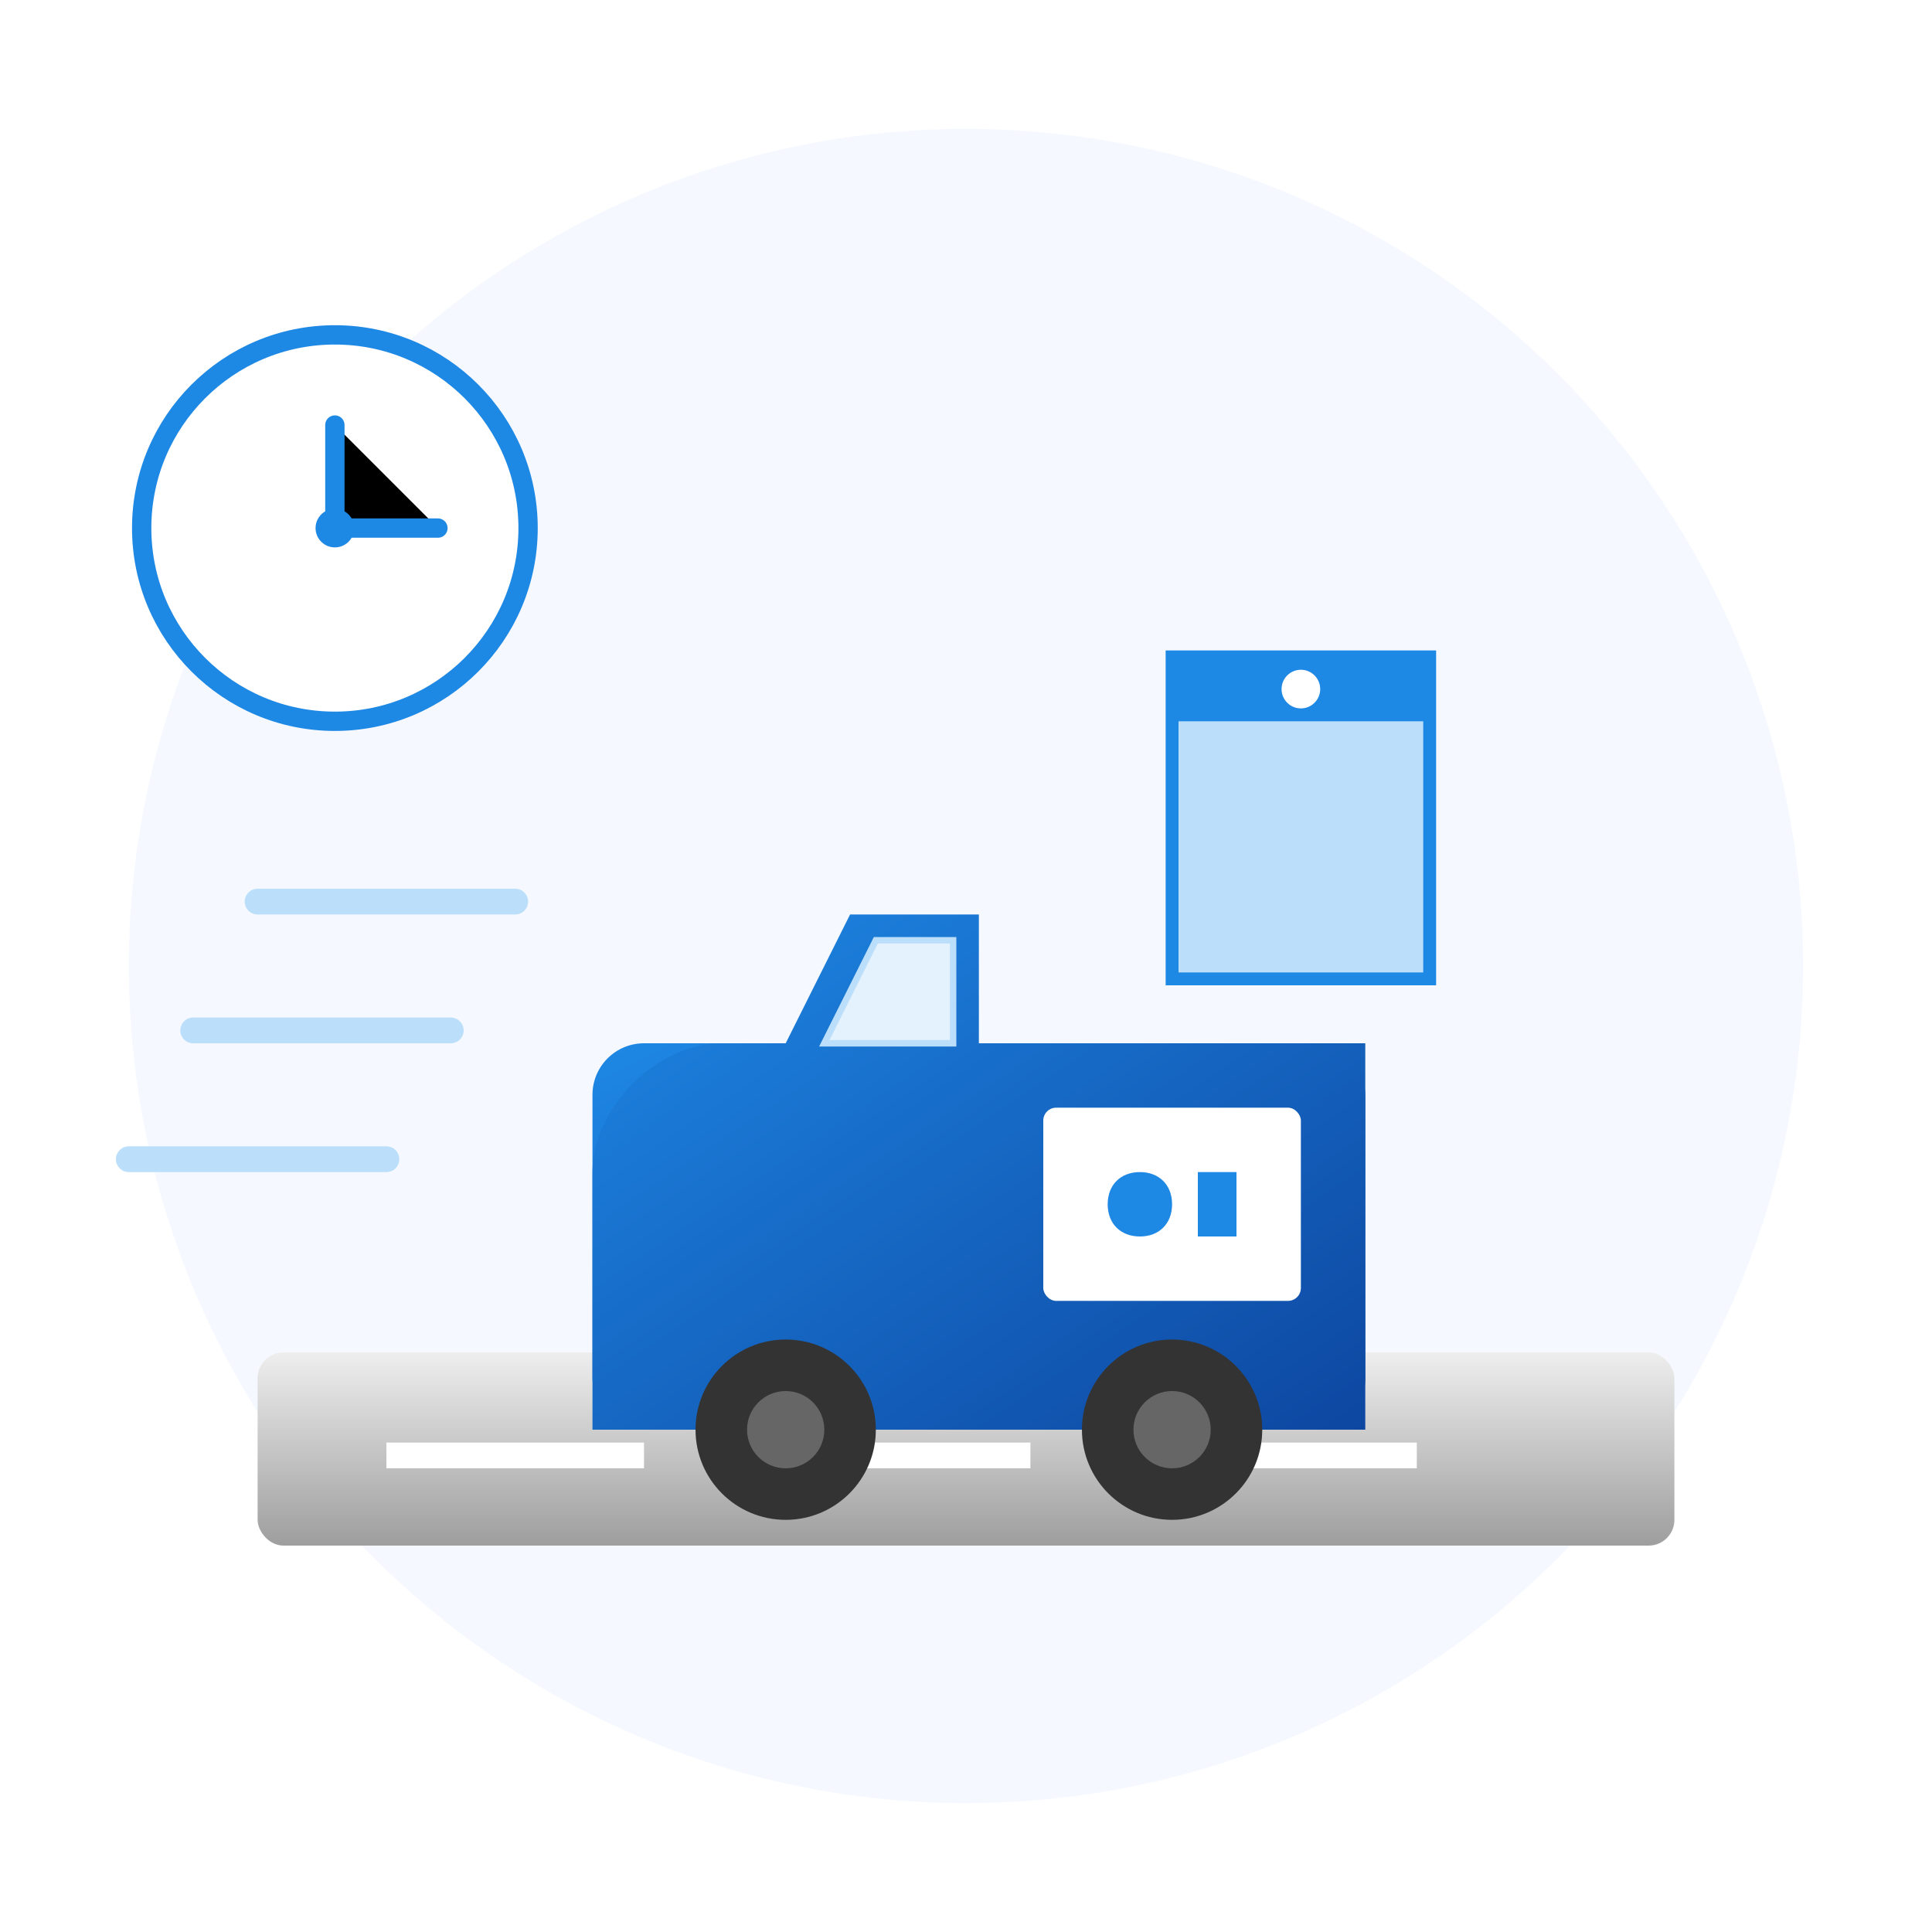
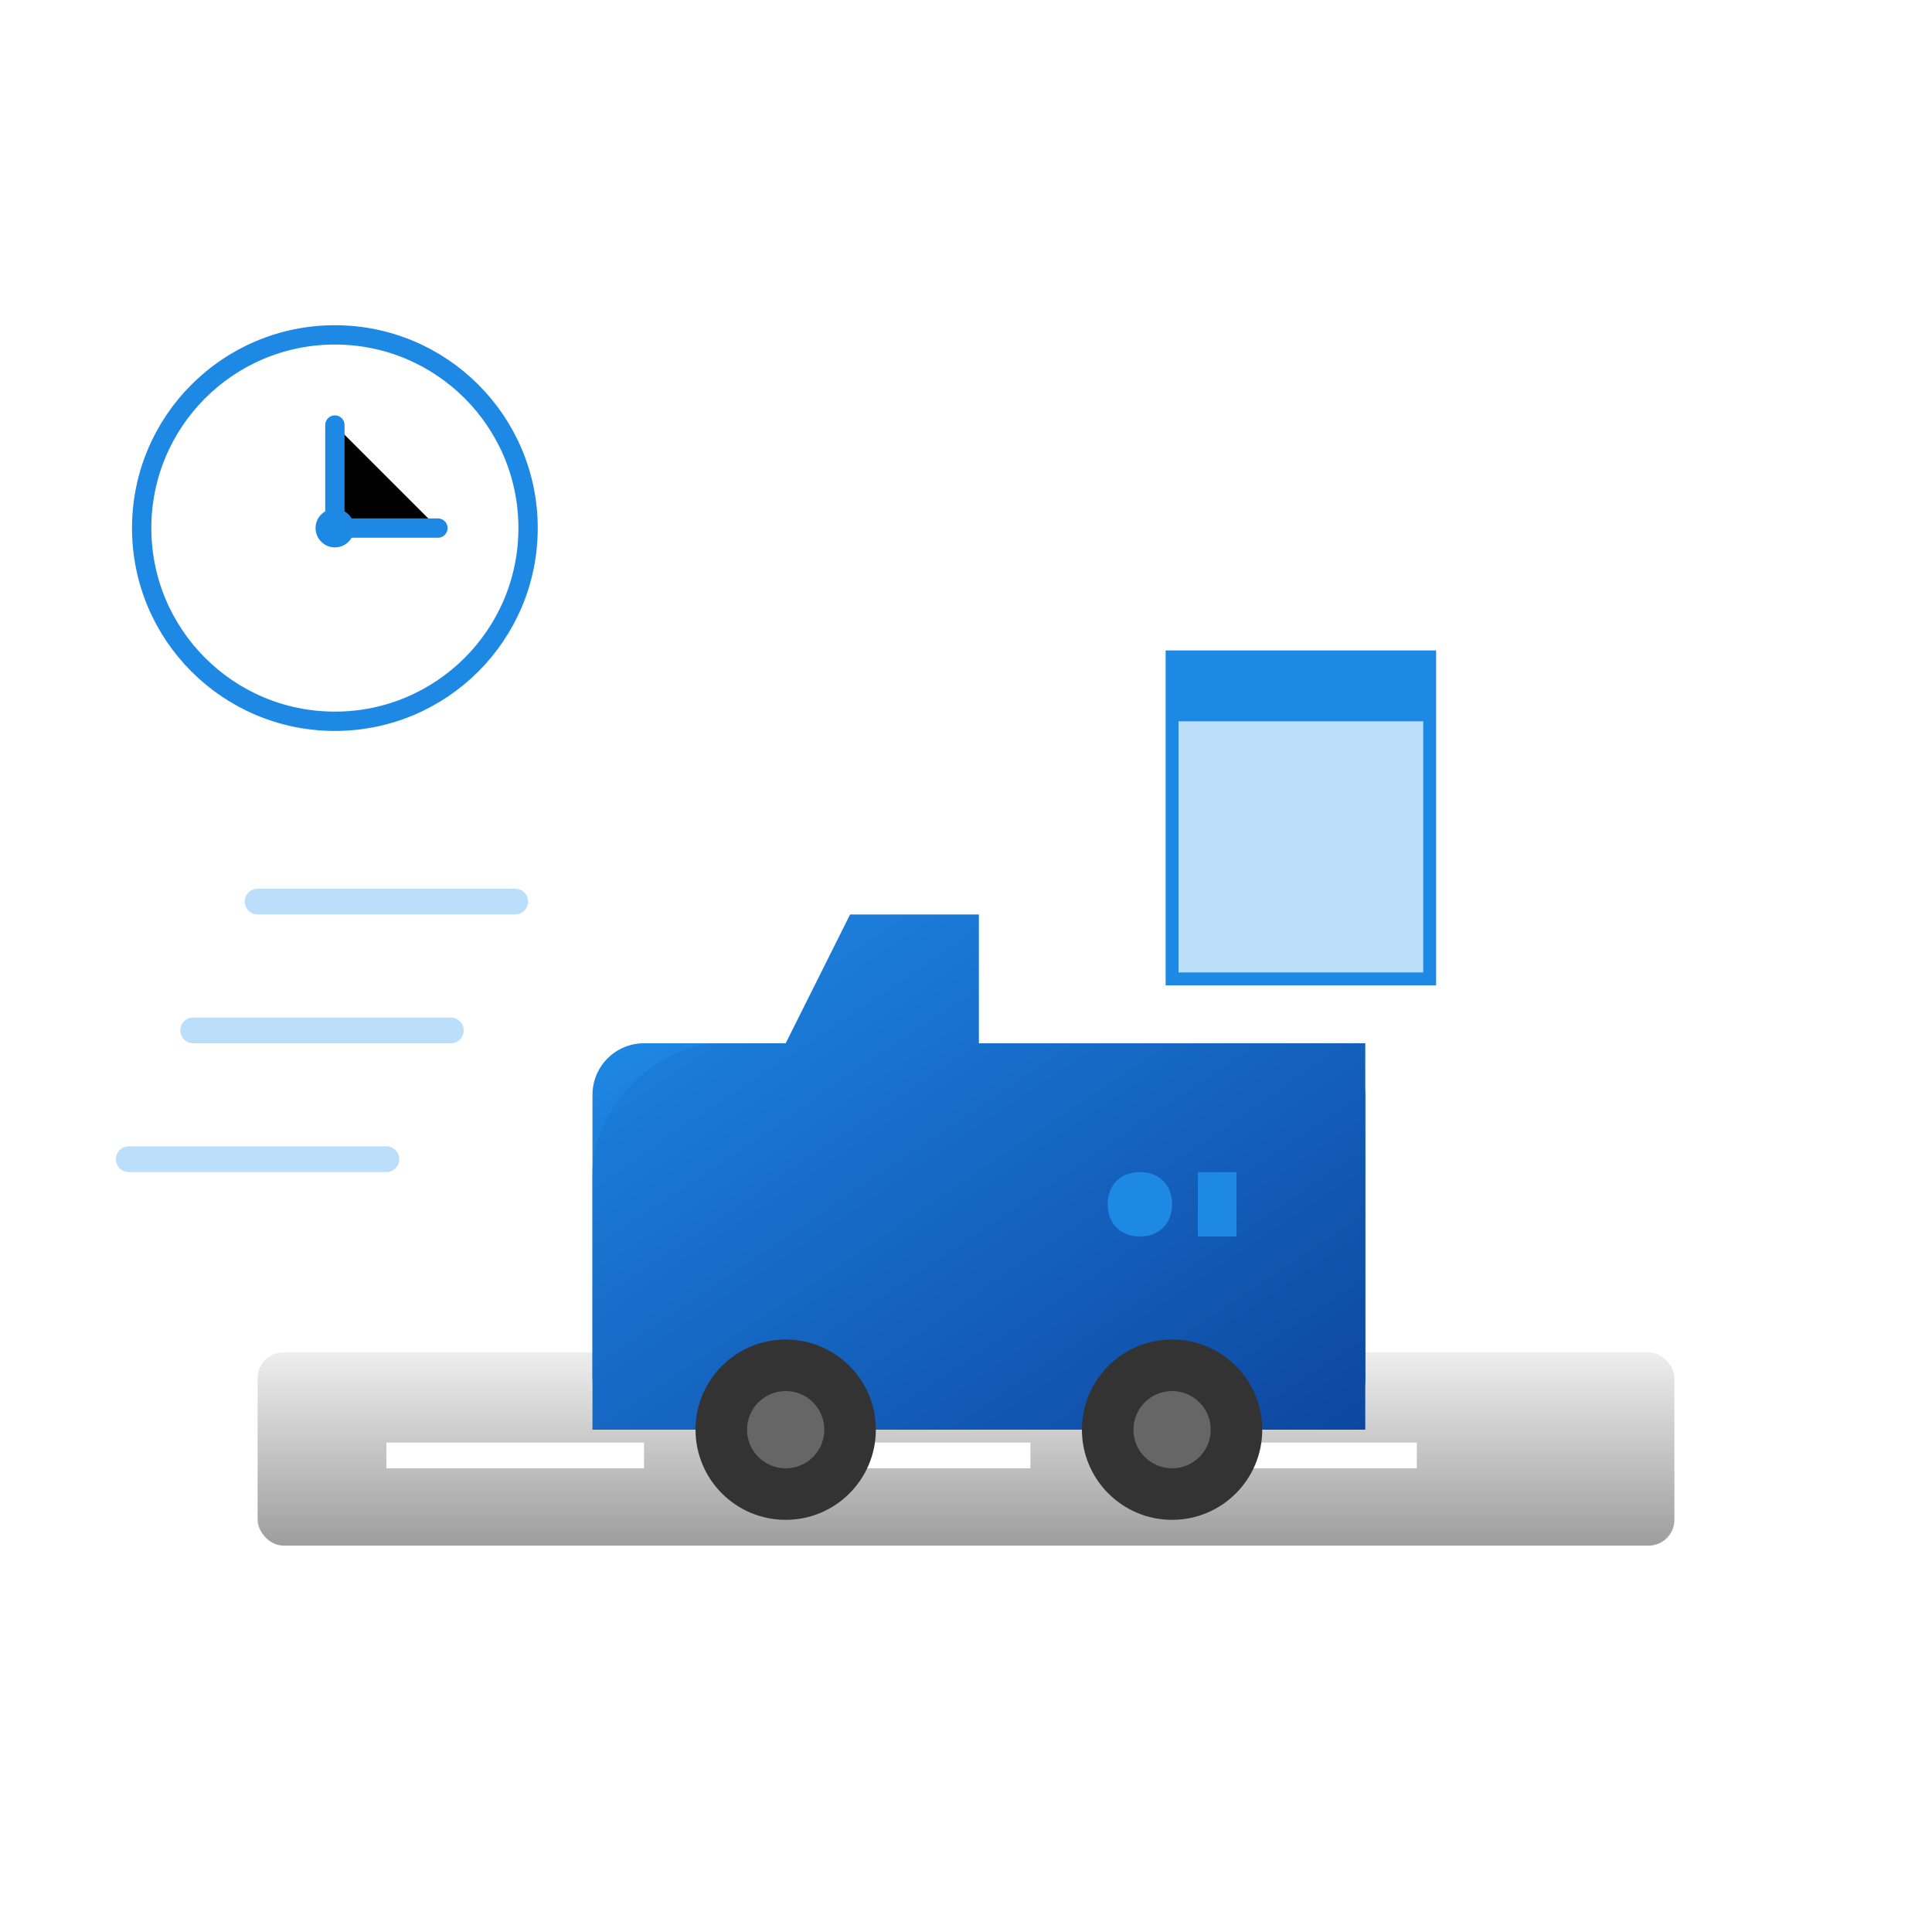
<svg xmlns="http://www.w3.org/2000/svg" width="150" height="150" viewBox="0 0 150 150">
  <defs>
    <linearGradient id="van-gradient" x1="0%" y1="0%" x2="100%" y2="100%">
      <stop offset="0%" stop-color="#1e88e5" />
      <stop offset="100%" stop-color="#0d47a1" />
    </linearGradient>
    <linearGradient id="road-gradient" x1="0%" y1="0%" x2="0%" y2="100%">
      <stop offset="0%" stop-color="#eeeeee" />
      <stop offset="100%" stop-color="#9e9e9e" />
    </linearGradient>
    <filter id="delivery-shadow" x="-10%" y="-10%" width="120%" height="120%">
      <feGaussianBlur in="SourceAlpha" stdDeviation="2" />
      <feOffset dx="1" dy="1" result="offsetblur" />
      <feComponentTransfer>
        <feFuncA type="linear" slope="0.3" />
      </feComponentTransfer>
      <feMerge>
        <feMergeNode />
        <feMergeNode in="SourceGraphic" />
      </feMerge>
    </filter>
  </defs>
-   <circle cx="75" cy="75" r="65" fill="#f5f9ff" />
  <rect x="20" y="105" width="110" height="15" fill="url(#road-gradient)" rx="2" ry="2" />
  <rect x="30" y="112" width="20" height="2" fill="white" />
  <rect x="60" y="112" width="20" height="2" fill="white" />
  <rect x="90" y="112" width="20" height="2" fill="white" />
  <g transform="translate(45, 70)" filter="url(#delivery-shadow)">
    <rect x="0" y="10" width="60" height="30" rx="4" ry="4" fill="url(#van-gradient)" />
    <path d="M0,40 L0,20 C0,15 5,10 10,10 L15,10 L20,0 L30,0 L30,10 L60,10 L60,40 Z" fill="url(#van-gradient)" />
-     <path d="M18,10 L22,2 L28,2 L28,10 Z" fill="#e3f2fd" stroke="#bbdefb" stroke-width="0.5" />
-     <rect x="35" y="15" width="20" height="15" fill="white" rx="1" ry="1" />
    <path d="M40,22.5 C40,21 41,20 42.5,20 C44,20 45,21 45,22.5 C45,24 44,25 42.5,25 C41,25 40,24 40,22.5 Z" fill="#1e88e5" />
    <path d="M47,20 L50,20 L50,25 L47,25 Z" fill="#1e88e5" />
    <circle cx="15" cy="40" r="7" fill="#333333" />
    <circle cx="15" cy="40" r="3" fill="#666666" />
    <circle cx="45" cy="40" r="7" fill="#333333" />
    <circle cx="45" cy="40" r="3" fill="#666666" />
  </g>
  <g transform="translate(90, 50)" filter="url(#delivery-shadow)">
    <rect x="0" y="0" width="20" height="25" fill="#bbdefb" stroke="#1e88e5" stroke-width="1" />
    <rect x="0" y="0" width="20" height="5" fill="#1e88e5" />
-     <circle cx="10" cy="2.5" r="1.5" fill="white" />
  </g>
  <path d="M15,80 L35,80" stroke="#bbdefb" stroke-width="2" stroke-linecap="round" />
  <path d="M10,90 L30,90" stroke="#bbdefb" stroke-width="2" stroke-linecap="round" />
  <path d="M20,70 L40,70" stroke="#bbdefb" stroke-width="2" stroke-linecap="round" />
  <g transform="translate(25, 40)" filter="url(#delivery-shadow)">
    <circle cx="0" cy="0" r="15" fill="white" stroke="#1e88e5" stroke-width="1.5" />
    <path d="M0,-8 L0,0 L8,0" stroke="#1e88e5" stroke-width="1.5" stroke-linecap="round" />
    <circle cx="0" cy="0" r="1.5" fill="#1e88e5" />
  </g>
</svg>